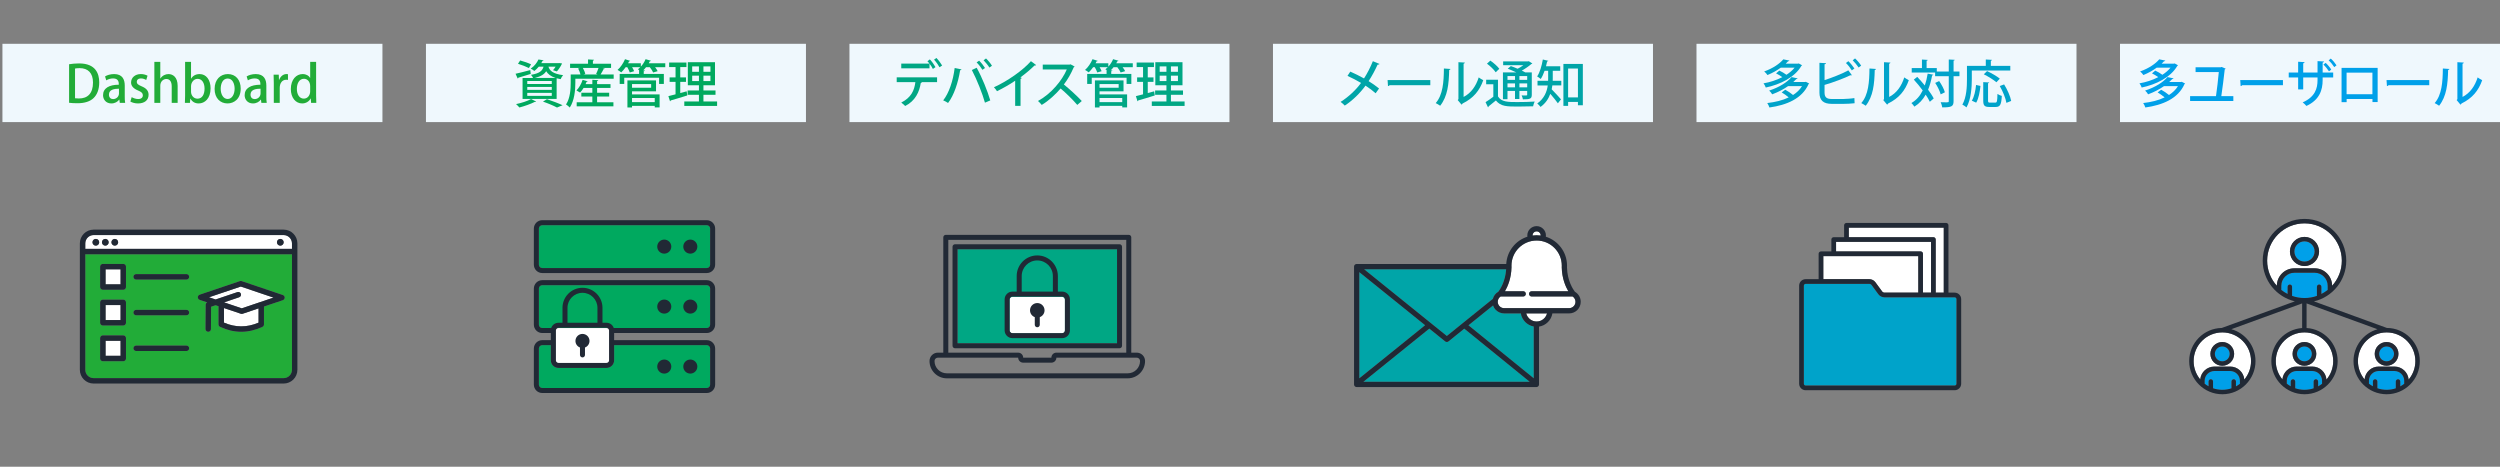
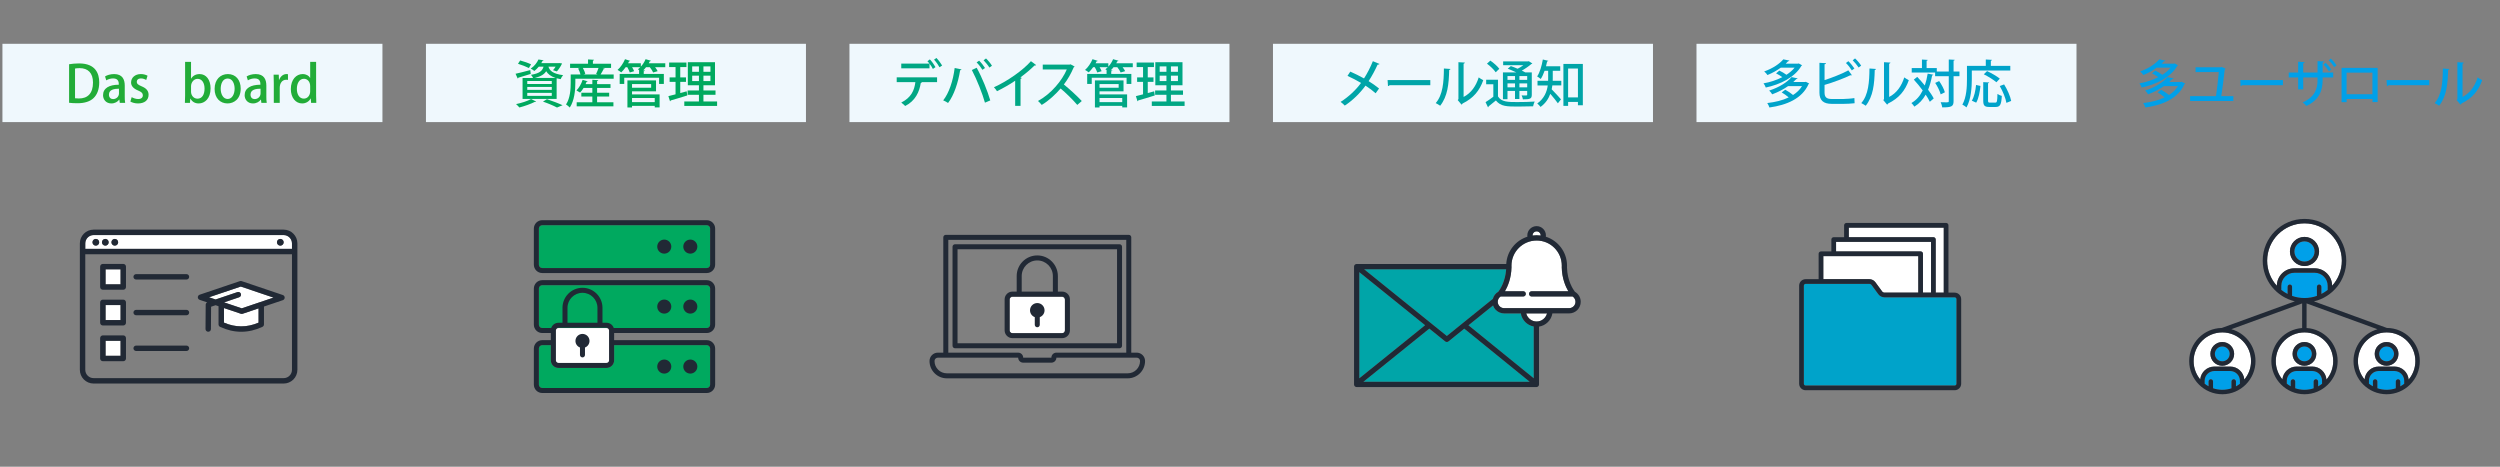
<svg xmlns="http://www.w3.org/2000/svg" id="_レイヤー_1" data-name="レイヤー 1" width="152.805mm" height="28.527mm" viewBox="0 0 433.148 80.863">
  <rect x="0" y="0" width="433.148" height="80.863" fill="#808080" stroke="none" />
  <defs>
    <style>
      .cls-1 {
        fill: #22ac38;
      }

      .cls-2 {
        fill: #00a784;
      }

      .cls-3 {
        fill: #00a95f;
      }

      .cls-4 {
        fill: #212935;
      }

      .cls-5 {
        fill: #00a5a8;
      }

      .cls-6 {
        fill: #fff;
      }

      .cls-7 {
        fill: #00a0e9;
      }

      .cls-8 {
        fill: #eff8fd;
      }

      .cls-9 {
        fill: #00a3ca;
      }
    </style>
  </defs>
  <rect class="cls-8" x=".422" y="7.589" width="65.839" height="13.565" />
  <g>
    <path class="cls-1" d="M11.97,11.13c.487-.08,1.09-.142,1.729-.142,2.89,0,3.493,1.782,3.493,3.289v.009c0,1.232-.381,2.127-.976,2.704-.611.594-1.578.896-2.775.896-.603,0-1.09-.026-1.471-.08v-6.676ZM12.999,17.026c.177.026.425.036.665.036,1.525.009,2.447-.887,2.447-2.757,0-1.649-.851-2.5-2.313-2.5-.355,0-.621.036-.798.071v5.151Z" />
    <path class="cls-1" d="M21.613,16.663c0,.416.009.842.071,1.161h-.931l-.071-.567h-.026c-.275.381-.753.665-1.365.665-.913,0-1.436-.674-1.436-1.427,0-1.215,1.055-1.817,2.73-1.817,0-.364,0-1.091-.984-1.091-.434,0-.877.133-1.188.337l-.212-.683c.346-.222.922-.408,1.578-.408,1.436,0,1.835.949,1.835,1.986v1.844ZM20.612,15.368c-.807,0-1.737.15-1.737,1.02,0,.541.337.78.718.78.559,0,1.02-.425,1.02-.993v-.807Z" />
    <path class="cls-1" d="M25.336,13.861c-.195-.124-.532-.275-.931-.275-.461,0-.709.266-.709.594,0,.337.222.505.816.762.807.328,1.232.771,1.232,1.48,0,.94-.718,1.499-1.827,1.499-.514,0-1.001-.133-1.33-.328l.23-.763c.248.151.7.328,1.117.328.549,0,.815-.266.815-.638s-.204-.576-.789-.825c-.869-.346-1.25-.833-1.25-1.4,0-.816.665-1.463,1.693-1.463.479,0,.896.133,1.161.284l-.23.745Z" />
-     <path class="cls-1" d="M30.778,17.824h-1.028v-2.854c0-.701-.24-1.286-.931-1.286-.505,0-1.046.416-1.046,1.152v2.988h-1.028v-7.11h1.028v2.89h.018c.319-.505.869-.771,1.401-.771.736,0,1.587.497,1.587,2.039v2.952Z" />
    <path class="cls-1" d="M33.116,13.622c.292-.497.798-.789,1.48-.789,1.117,0,1.888.984,1.888,2.474,0,1.782-1.037,2.615-2.048,2.615-.629,0-1.117-.257-1.445-.834h-.027l-.053.736h-.877c.018-.328.036-.86.036-1.303v-5.807h1.028v2.908h.018ZM33.099,15.891c0,.621.443,1.206,1.117,1.206.789,0,1.224-.7,1.224-1.747,0-.922-.399-1.693-1.214-1.693-.647,0-1.126.629-1.126,1.276v.958Z" />
    <path class="cls-1" d="M41.705,15.341c0,1.826-1.188,2.58-2.288,2.58-1.268,0-2.234-.931-2.234-2.509,0-1.649,1.011-2.58,2.305-2.58,1.338,0,2.216,1.011,2.216,2.509ZM39.453,13.604c-.877,0-1.214.939-1.214,1.782,0,.958.452,1.764,1.206,1.764.745,0,1.206-.807,1.206-1.782,0-.807-.337-1.764-1.197-1.764Z" />
    <path class="cls-1" d="M46.145,16.663c0,.416.009.842.071,1.161h-.931l-.071-.567h-.026c-.275.381-.753.665-1.365.665-.913,0-1.436-.674-1.436-1.427,0-1.215,1.055-1.817,2.73-1.817,0-.364,0-1.091-.984-1.091-.434,0-.877.133-1.188.337l-.212-.683c.346-.222.922-.408,1.578-.408,1.436,0,1.835.949,1.835,1.986v1.844ZM45.143,15.368c-.807,0-1.737.15-1.737,1.02,0,.541.337.78.718.78.559,0,1.02-.425,1.02-.993v-.807Z" />
    <path class="cls-1" d="M49.894,13.843c-.089-.018-.186-.027-.301-.027-.692,0-1.126.567-1.126,1.418v2.589h-1.028v-3.396c0-.567-.009-1.037-.036-1.489h.896l.035.896h.036c.222-.621.736-1.002,1.268-1.002.098,0,.168.009.257.026v.984Z" />
    <path class="cls-1" d="M54.768,16.521c0,.443.018.966.036,1.303h-.904l-.053-.762h-.026c-.257.496-.789.86-1.48.86-1.108,0-1.951-.984-1.951-2.491,0-1.658.949-2.598,2.039-2.598.629,0,1.082.284,1.294.656h.018v-2.775h1.028v5.807ZM53.74,14.916c0-.798-.505-1.268-1.082-1.268-.789,0-1.223.78-1.223,1.747,0,.958.425,1.693,1.206,1.693.665,0,1.099-.585,1.099-1.268v-.904Z" />
  </g>
  <rect class="cls-8" x="73.8" y="7.589" width="65.839" height="13.565" />
  <g>
    <path class="cls-3" d="M89.323,12.779c.656-.142,1.613-.39,2.553-.638l.08.665c-.789.248-1.604.496-2.146.656,0,.071-.053.115-.115.142l-.372-.825ZM92.896,17.593c-.036.036-.08.062-.151.062-.026,0-.053,0-.08-.009-.701.363-1.782.745-2.677.975-.133-.16-.408-.443-.577-.585.904-.187,1.977-.523,2.606-.878l.878.435ZM90.121,10.474c.612.16,1.454.452,1.888.674l-.372.639c-.426-.222-1.259-.55-1.889-.736l.373-.577ZM92.355,13.506c-.08-.186-.239-.426-.363-.541,1.463-.248,1.977-.674,2.181-1.418h-.824c-.213.257-.47.514-.771.754-.151-.151-.435-.328-.629-.408.665-.452,1.108-1.063,1.339-1.586l.886.133c-.018.062-.071.106-.177.106-.062.124-.133.257-.213.39h2.961l.15-.009.47.053c-.009.027-.018.089-.036.125-.204.425-.532.931-.851,1.268l-.665-.213c.151-.16.311-.381.452-.612h-1.241c.195.656.701,1.232,2.536,1.472-.151.168-.346.479-.426.692-.257-.044-.479-.098-.691-.151v3.582h-5.904v-3.635h1.817ZM95.599,14.552v-.514h-4.246v.514h4.246ZM95.599,15.572v-.514h-4.246v.514h4.246ZM95.599,16.609v-.523h-4.246v.523h4.246ZM96.273,13.506c-.886-.284-1.356-.7-1.64-1.17-.319.514-.886.904-1.977,1.17h3.617ZM96.504,18.63c-.532-.292-1.48-.7-2.429-1.028l.691-.416c.966.319,2.057.736,2.704,1.046l-.966.399Z" />
    <path class="cls-3" d="M104.781,11.893c-.026.062-.098.089-.213.089-.133.275-.328.638-.514.922h2.27v.736h-6.64v.701c0,1.223-.15,3.067-.966,4.291-.133-.15-.479-.443-.647-.532.727-1.117.807-2.677.807-3.759v-1.437h1.693c-.071-.31-.23-.727-.408-1.046l.346-.089h-1.738v-.727h3.112v-.745l1.046.062c-.009.08-.071.125-.204.151v.532h3.147v.727h-1.498l.408.124ZM103.452,16.725v.993h2.828v.709h-6.365v-.709h2.713v-.993h-1.906v-.656h1.906v-.834h-1.516c-.186.311-.399.585-.611.807-.16-.115-.435-.284-.621-.381.434-.416.842-1.135,1.063-1.826l.878.248c-.018.062-.089.089-.195.089-.044.133-.106.266-.168.399h1.17v-.745l1.037.062c-.009.08-.071.124-.212.15v.532h2.323v.665h-2.323v.834h2.092v.656h-2.092ZM103.54,12.903c-.088-.035-.177-.071-.257-.097.142-.284.31-.701.416-1.038h-2.713c.186.337.364.754.417,1.046l-.319.088h2.456Z" />
    <path class="cls-3" d="M115.266,10.962v.683h-1.764c.186.239.354.488.443.683l-.78.23c-.098-.239-.337-.612-.577-.913h-.656c-.151.195-.319.381-.488.541l.292.018c-.009.071-.062.124-.204.142v.461h3.484v1.729h-.824v-1.073h-6.038v1.073h-.789v-1.729h3.36v-.665h.035l-.248-.124c.142-.106.284-.23.425-.373h-1.418c.151.248.284.505.346.691l-.753.222c-.08-.239-.248-.603-.425-.913h-.292c-.24.337-.505.656-.763.896-.16-.133-.452-.328-.638-.426.505-.434,1.002-1.161,1.294-1.861l.904.292c-.027.053-.098.088-.204.08-.053.115-.106.222-.168.337h2.208v.585c.346-.372.638-.833.824-1.294l.931.266c-.027.071-.098.098-.204.098-.053.115-.115.23-.177.346h2.864ZM109.504,15.82v.532h4.778v2.252h-.842v-.266h-3.936v.284h-.798v-4.69h4.956v1.889h-4.158ZM112.819,14.561h-3.315v.639h3.315v-.639ZM113.44,16.982h-3.936v.718h3.936v-.718Z" />
    <path class="cls-3" d="M117.861,16.122l1.108-.301c.009.035.018.071.106.718-1.046.328-2.154.665-2.864.86-.009.08-.071.133-.124.151l-.284-.896c.346-.08.771-.186,1.241-.31v-2.163h-1.028v-.771h1.028v-1.791h-1.108v-.78h2.997v.78h-1.073v1.791h.993v.771h-.993v1.941ZM121.877,17.585h2.367v.771h-5.683v-.771h2.536v-1.162h-1.959v-.753h1.959v-.896h-1.924v-3.998h4.708v3.998h-2.003v.896h2.092v.753h-2.092v1.162ZM119.927,11.503v.931h1.17v-.931h-1.17ZM119.927,14.047h1.17v-.939h-1.17v.939ZM123.091,12.434v-.931h-1.214v.931h1.214ZM123.091,14.047v-.939h-1.214v.939h1.214Z" />
  </g>
  <rect class="cls-8" x="147.177" y="7.589" width="65.839" height="13.565" />
  <g>
    <path class="cls-2" d="M155.362,14.225v-.825h6.995v.834h-2.801l.168.044c-.018.062-.08.106-.195.115-.23,1.498-.922,3.076-2.695,3.972-.133-.151-.479-.443-.683-.594,1.72-.869,2.27-2.101,2.447-3.546h-3.236ZM161.63,11.946c-.125-.266-.346-.621-.585-.922v.816h-4.894v-.825h4.885c-.115-.16-.239-.301-.354-.408l.425-.319c.355.364.763.949.975,1.339l-.452.319ZM162.782,11.653c-.186-.354-.612-.966-.949-1.312l.408-.301c.355.363.78.931.993,1.312l-.452.301Z" />
    <path class="cls-2" d="M166.591,12.026c-.018.08-.106.133-.239.15-.337,2.11-1.064,4.335-2.092,5.665-.23-.168-.567-.337-.842-.452.984-1.232,1.72-3.386,1.986-5.603l1.188.239ZM170.652,17.788c-.416-1.489-1.374-3.962-2.27-5.656l.834-.399c.904,1.613,1.897,4.069,2.358,5.665l-.922.39ZM169.641,10.51c.372.346.789.896,1.02,1.268l-.443.319c-.222-.373-.674-.966-1.011-1.286l.435-.301ZM170.838,10.129c.381.355.798.878,1.028,1.259l-.443.319c-.222-.372-.683-.939-1.011-1.268l.426-.311Z" />
    <path class="cls-2" d="M179.523,11.273c-.044.044-.106.08-.195.08-.026,0-.053,0-.088-.009-.683.683-1.596,1.445-2.447,2.065.08.036.186.08.239.098-.018.071-.098.133-.213.151v4.681h-.931v-4.353c-.869.603-2.066,1.286-3.147,1.817-.124-.204-.354-.514-.532-.683,2.367-1.073,5.018-2.934,6.41-4.521l.904.674Z" />
    <path class="cls-2" d="M186.188,11.529c-.036.062-.08.098-.151.124-.487,1.135-.993,2.03-1.711,2.988.913.736,2.296,1.986,3.103,2.863l-.78.674c-.727-.86-2.065-2.172-2.89-2.846-.807.949-2.057,2.137-3.271,2.846-.142-.195-.443-.505-.647-.683,2.314-1.259,4.185-3.573,4.991-5.461h-4.167v-.842h4.654l.159-.053.709.39Z" />
    <path class="cls-2" d="M196.265,10.962v.683h-1.764c.186.239.354.488.443.683l-.78.23c-.098-.239-.337-.612-.577-.913h-.656c-.151.195-.319.381-.488.541l.292.018c-.009.071-.062.124-.204.142v.461h3.484v1.729h-.824v-1.073h-6.038v1.073h-.789v-1.729h3.36v-.665h.035l-.248-.124c.142-.106.284-.23.425-.373h-1.418c.151.248.284.505.346.691l-.753.222c-.08-.239-.248-.603-.425-.913h-.292c-.24.337-.505.656-.763.896-.16-.133-.452-.328-.638-.426.505-.434,1.002-1.161,1.294-1.861l.904.292c-.027.053-.098.088-.204.08-.053.115-.106.222-.168.337h2.208v.585c.346-.372.638-.833.824-1.294l.931.266c-.027.071-.098.098-.204.098-.053.115-.115.23-.177.346h2.864ZM190.503,15.82v.532h4.778v2.252h-.842v-.266h-3.936v.284h-.798v-4.69h4.956v1.889h-4.158ZM193.818,14.561h-3.315v.639h3.315v-.639ZM194.439,16.982h-3.936v.718h3.936v-.718Z" />
    <path class="cls-2" d="M198.86,16.122l1.108-.301c.009.035.018.071.106.718-1.046.328-2.154.665-2.864.86-.009.08-.071.133-.124.151l-.284-.896c.346-.08.771-.186,1.241-.31v-2.163h-1.028v-.771h1.028v-1.791h-1.108v-.78h2.997v.78h-1.073v1.791h.993v.771h-.993v1.941ZM202.876,17.585h2.367v.771h-5.683v-.771h2.535v-1.162h-1.959v-.753h1.959v-.896h-1.924v-3.998h4.708v3.998h-2.003v.896h2.092v.753h-2.092v1.162ZM200.925,11.503v.931h1.17v-.931h-1.17ZM200.925,14.047h1.17v-.939h-1.17v.939ZM204.09,12.434v-.931h-1.214v.931h1.214ZM204.09,14.047v-.939h-1.214v.939h1.214Z" />
  </g>
  <rect class="cls-8" x="220.554" y="7.589" width="65.839" height="13.565" />
  <g>
    <path class="cls-5" d="M233.951,12.407c.771.336,1.596.745,2.376,1.179.514-.78,1.1-1.897,1.534-2.987l1.152.479c-.035.08-.168.133-.336.124-.399.896-.984,1.995-1.552,2.855.594.363,1.277.833,1.809,1.276l-.594.825c-.452-.408-1.073-.878-1.755-1.321-.904,1.259-2.172,2.527-3.591,3.458-.15-.177-.514-.496-.727-.638,1.383-.869,2.677-2.092,3.546-3.289-.762-.443-1.569-.869-2.349-1.223l.487-.736Z" />
    <path class="cls-5" d="M240.412,13.87h7.402v.887h-7.048c-.053.089-.168.151-.284.16l-.071-1.046Z" />
    <path class="cls-5" d="M251.296,11.946c-.009.098-.089.16-.213.178-.053,2.464-.275,4.574-1.561,6.197-.195-.142-.523-.337-.771-.461,1.241-1.41,1.4-3.67,1.418-5.993l1.126.08ZM253.583,16.796c1.321-.683,2.164-1.924,2.616-3.387.186.151.576.373.788.488-.638,1.809-1.702,3.112-3.581,4.034-.035.08-.115.151-.178.204l-.665-.798.124-.159v-6.401l1.117.062c-.018.088-.079.168-.222.195v5.763Z" />
    <path class="cls-5" d="M259.539,13.817v2.89c.594.976,1.772.976,3.333.976,1.02,0,2.234-.027,3.023-.089-.098.195-.23.585-.275.824-.656.027-1.657.044-2.58.044-1.933,0-3.022,0-3.865-1.055-.434.372-.886.736-1.259,1.02,0,.088-.026.133-.106.168l-.425-.896c.407-.249.913-.603,1.348-.94v-2.163h-1.241v-.78h2.048ZM258.217,10.501c.567.39,1.241.984,1.552,1.418l-.63.603c-.283-.443-.939-1.073-1.507-1.49l.585-.532ZM261.187,15.758v1.427h-.789v-4.637h2.323c-.479-.23-1.028-.47-1.489-.647l.54-.452c.354.124.771.284,1.171.461.346-.177.7-.39.992-.612h-3.501v-.656h4.317l.124-.044.62.399c-.035.053-.098.08-.168.088-.426.373-1.037.807-1.658,1.144.23.115.443.222.611.319h1.117v3.856c0,.727-.301.807-1.542.807-.027-.213-.124-.487-.222-.683.222.009.425.018.585.018.346,0,.381,0,.381-.151v-.638h-1.348v1.392h-.762v-1.392h-1.304ZM262.491,13.178h-1.304v.656h1.304v-.656ZM261.187,15.129h1.304v-.683h-1.304v.683ZM264.6,13.835v-.656h-1.348v.656h1.348ZM263.253,15.129h1.348v-.683h-1.348v.683Z" />
    <path class="cls-5" d="M269.03,12.265v1.348c0,.124,0,.257-.009.39h1.489v.798h-1.551c-.027.222-.071.443-.115.674.434.416,1.374,1.462,1.613,1.737l-.541.683c-.274-.399-.86-1.117-1.312-1.64-.301.842-.824,1.649-1.692,2.27-.116-.168-.408-.479-.568-.594,1.224-.887,1.667-2.039,1.818-3.129h-1.773v-.798h1.835c.009-.142.009-.275.009-.408v-1.33h-.62c-.187.541-.408,1.037-.665,1.418-.142-.124-.435-.337-.621-.443.452-.665.798-1.817.984-2.934l.948.23c-.026.062-.088.106-.203.106-.054.275-.125.559-.195.834h2.465v.789h-1.295ZM270.874,11.077h3.369v7.163h-.851v-.576h-1.702v.683h-.816v-7.27ZM271.69,16.875h1.702v-5h-1.702v5Z" />
  </g>
  <rect class="cls-8" x="293.932" y="7.589" width="65.839" height="13.565" />
  <g>
    <path class="cls-9" d="M311.647,10.989l.585.319c-.026.044-.07.08-.124.098-1.144,2.012-3.715,3.245-6.17,3.759-.071-.213-.248-.55-.391-.727,1.1-.186,2.252-.549,3.254-1.073-.311-.23-.727-.479-1.081-.656l.567-.479c.398.187.895.47,1.231.727.559-.363,1.038-.771,1.41-1.232h-2.394c-.63.461-1.401.904-2.306,1.277-.115-.195-.381-.488-.567-.621,1.561-.559,2.687-1.356,3.316-2.101l1.055.213c-.026.08-.106.124-.23.124-.124.133-.266.275-.408.408h2.11l.142-.035ZM312.729,14.207l.15-.035c.532.257.559.284.585.301-.018.044-.07.071-.115.098-1.117,2.526-3.794,3.635-6.782,4.051-.07-.23-.23-.576-.372-.771,1.339-.15,2.633-.452,3.715-.975-.337-.292-.807-.629-1.215-.869l.621-.461c.452.248.983.603,1.347.913.639-.408,1.171-.913,1.552-1.534h-2.42c-.745.523-1.658,1.011-2.748,1.418-.106-.204-.346-.505-.523-.647,1.844-.603,3.165-1.498,3.883-2.34l1.046.222c-.026.08-.106.124-.239.133-.159.168-.328.328-.514.496h2.03Z" />
    <path class="cls-9" d="M319.375,17.15c.408-.009,1.384-.062,1.915-.16.009.292.027.612.036.896-.532.071-1.463.106-1.871.106h-2.101c-1.445,0-2.119-.612-2.119-1.95v-5.16l1.144.062c-.009.088-.08.16-.257.186v2.748c1.25-.399,3.022-1.09,4.122-1.693l.612.842c-.036.027-.08.036-.134.036-.044,0-.088-.009-.133-.026-.957.479-2.952,1.241-4.468,1.675v1.339c0,.815.39,1.099,1.25,1.099h2.003ZM320.244,10.599c.372.346.807.895,1.046,1.268l-.443.328c-.222-.373-.683-.966-1.02-1.277l.417-.319ZM321.405,10.12c.382.346.825.878,1.056,1.25l-.435.328c-.23-.363-.7-.931-1.028-1.25l.407-.328Z" />
    <path class="cls-9" d="M325.028,11.946c-.009.098-.088.16-.213.178-.053,2.464-.274,4.574-1.56,6.197-.195-.142-.523-.337-.771-.461,1.241-1.41,1.4-3.67,1.418-5.993l1.126.08ZM327.315,16.796c1.321-.683,2.164-1.924,2.616-3.387.186.151.576.373.788.488-.638,1.809-1.702,3.112-3.581,4.034-.035.08-.115.151-.178.204l-.665-.798.125-.159v-6.401l1.116.062c-.018.088-.079.168-.222.195v5.763Z" />
    <path class="cls-9" d="M332.18,13.32c.426.452.887.966,1.312,1.489.212-.621.381-1.312.496-2.057l.984.195c-.019.071-.089.115-.213.115-.169.913-.391,1.738-.7,2.482.407.55.762,1.073.975,1.516l-.674.576c-.168-.364-.416-.789-.718-1.241-.487.869-1.126,1.569-1.959,2.083-.106-.178-.354-.479-.515-.63.86-.496,1.498-1.232,1.959-2.181-.479-.656-1.028-1.312-1.542-1.871l.594-.479ZM339.494,12.389v.816h-1.02v4.309c0,.939-.363,1.09-1.959,1.09-.035-.249-.159-.647-.274-.896.319.009.611.018.842.018.523,0,.559,0,.559-.212v-4.309h-2.367v-.639h-4.051v-.78h1.772v-1.472l1.011.062c-.009.071-.062.115-.204.142v1.268h1.765v.603h2.074v-2.083l1.037.053c-.009.08-.062.125-.204.151v1.879h1.02ZM335.974,14.038c.426.603.852,1.41.993,1.951l-.727.363c-.133-.532-.532-1.365-.949-1.986l.683-.328Z" />
    <path class="cls-9" d="M341.636,12.221v1.49c0,1.409-.133,3.51-.922,4.894-.15-.142-.522-.39-.718-.479.735-1.285.798-3.121.798-4.415v-2.296h3.263v-1.108l1.081.062c-.009.08-.062.124-.204.15v.896h3.369v.807h-6.667ZM343.134,14.889c-.105.993-.31,2.181-.744,2.899l-.754-.346c.426-.683.639-1.755.736-2.722l.762.168ZM344.447,17.416c0,.31.053.363.337.363h.922c.293,0,.346-.222.372-1.507.187.142.532.284.754.346-.08,1.498-.283,1.915-1.063,1.915h-1.108c-.833,0-1.046-.257-1.046-1.108v-3.2l1.037.062c-.009.071-.062.124-.204.142v2.988ZM344.279,12.318c.735.337,1.72.896,2.207,1.312l-.594.621c-.461-.408-1.419-1.002-2.181-1.383l.567-.55ZM347.63,17.824c-.124-.78-.611-1.986-1.152-2.917l.754-.284c.558.895,1.081,2.074,1.223,2.863l-.824.337Z" />
  </g>
-   <rect class="cls-8" x="367.309" y="7.589" width="65.839" height="13.565" />
  <g>
    <path class="cls-7" d="M376.78,10.989l.585.319c-.026.044-.07.08-.124.098-1.144,2.012-3.715,3.245-6.17,3.759-.071-.213-.248-.55-.391-.727,1.1-.186,2.252-.549,3.254-1.073-.311-.23-.727-.479-1.081-.656l.567-.479c.398.187.895.47,1.231.727.559-.363,1.038-.771,1.41-1.232h-2.394c-.63.461-1.401.904-2.306,1.277-.115-.195-.381-.488-.567-.621,1.561-.559,2.687-1.356,3.316-2.101l1.055.213c-.026.08-.106.124-.23.124-.124.133-.266.275-.408.408h2.11l.142-.035ZM377.862,14.207l.15-.035c.532.257.559.284.585.301-.018.044-.07.071-.115.098-1.117,2.526-3.794,3.635-6.782,4.051-.07-.23-.23-.576-.372-.771,1.339-.15,2.633-.452,3.715-.975-.337-.292-.807-.629-1.215-.869l.621-.461c.452.248.983.603,1.347.913.639-.408,1.171-.913,1.552-1.534h-2.42c-.745.523-1.658,1.011-2.748,1.418-.106-.204-.346-.505-.523-.647,1.844-.603,3.165-1.498,3.883-2.34l1.046.222c-.026.08-.106.124-.239.133-.159.168-.328.328-.514.496h2.03Z" />
    <path class="cls-7" d="M386.946,16.653v.842h-7.491v-.842h4.485c.16-1.063.391-3.032.488-4.167h-4.025v-.834h4.362l.159-.053.691.292c-.026.062-.089.116-.159.133-.115,1.17-.426,3.484-.594,4.627h2.083Z" />
    <path class="cls-7" d="M388.14,13.87h7.402v.887h-7.048c-.053.089-.168.151-.283.16l-.071-1.046Z" />
    <path class="cls-7" d="M404.246,13.418h-1.826v.452c0,1.782-.576,3.449-2.811,4.486-.159-.186-.426-.452-.647-.621,2.137-.939,2.571-2.402,2.571-3.847v-.47h-2.482v2.066h-.878v-2.066h-1.631v-.851h1.631v-1.871l1.117.071c-.009.088-.089.177-.239.204v1.596h2.482v-1.977l1.126.062c-.009.088-.08.159-.239.186v1.729h1.826v.851ZM402.942,10.891c.355.319.745.789.967,1.161l-.391.311c-.239-.364-.629-.869-.966-1.17l.39-.301ZM403.829,10.147c.382.346.754.789.993,1.17l-.39.311c-.231-.373-.621-.86-.976-1.17l.372-.31Z" />
    <path class="cls-7" d="M411.948,11.76v5.922h-.896v-.532h-4.478v.55h-.878v-5.94h6.251ZM411.044,16.326v-3.741h-4.478v3.741h4.478Z" />
    <path class="cls-7" d="M413.488,13.87h7.402v.887h-7.048c-.053.089-.168.151-.283.16l-.071-1.046Z" />
    <path class="cls-7" d="M424.372,11.946c-.009.098-.088.16-.213.178-.053,2.464-.274,4.574-1.56,6.197-.195-.142-.523-.337-.771-.461,1.241-1.41,1.4-3.67,1.418-5.993l1.126.08ZM426.659,16.796c1.321-.683,2.164-1.924,2.616-3.387.186.151.576.373.788.488-.638,1.809-1.702,3.112-3.581,4.034-.035.08-.115.151-.178.204l-.665-.798.125-.159v-6.401l1.116.062c-.018.088-.079.168-.222.195v5.763Z" />
  </g>
  <g>
    <rect class="cls-3" x="93.363" y="39.016" width="29.675" height="7.423" rx=".588" ry=".588" />
    <rect class="cls-3" x="93.363" y="49.408" width="29.675" height="7.423" rx=".588" ry=".588" />
    <path class="cls-3" d="M122.45,59.799c.324,0,.588.264.588.588v6.247c0,.324-.264.588-.588.588h-28.499c-.324,0-.588-.264-.588-.588v-6.247c0-.324.264-.588.588-.588h1.486v2.629c0,.726.591,1.317,1.317,1.317h8.332c.726,0,1.317-.591,1.317-1.317v-2.629h16.047Z" />
    <rect class="cls-6" x="96.305" y="56.845" width="9.23" height="6.088" rx=".449" ry=".449" />
    <g>
      <path class="cls-4" d="M119.603,41.51c-.673,0-1.218.545-1.218,1.218,0,.673.545,1.218,1.218,1.218.673,0,1.218-.545,1.218-1.218,0-.673-.545-1.218-1.218-1.218Z" />
      <path class="cls-4" d="M115.09,41.51c-.673,0-1.218.545-1.218,1.218,0,.673.545,1.218,1.218,1.218s1.218-.545,1.218-1.218c0-.673-.545-1.218-1.218-1.218Z" />
      <path class="cls-4" d="M100.486,60.208v1.284c0,.24.194.434.434.434s.434-.194.434-.434v-1.284c.458-.175.784-.617.784-1.137,0-.673-.545-1.218-1.218-1.218-.673,0-1.218.545-1.218,1.218,0,.52.326.962.784,1.137Z" />
      <path class="cls-4" d="M122.45,38.148h-28.499c-.803,0-1.457.653-1.457,1.457v6.247c0,.803.653,1.457,1.457,1.457h28.499c.803,0,1.457-.653,1.457-1.457v-6.247c0-.803-.653-1.457-1.457-1.457ZM123.038,45.851c0,.324-.264.588-.588.588h-28.499c-.324,0-.588-.264-.588-.588v-6.247c0-.324.264-.588.588-.588h28.499c.324,0,.588.264.588.588v6.247Z" />
      <path class="cls-4" d="M119.603,51.901c-.673,0-1.218.545-1.218,1.218s.545,1.218,1.218,1.218c.673,0,1.218-.545,1.218-1.218s-.545-1.218-1.218-1.218Z" />
      <path class="cls-4" d="M115.09,51.901c-.673,0-1.218.545-1.218,1.218s.545,1.218,1.218,1.218,1.218-.545,1.218-1.218-.545-1.218-1.218-1.218Z" />
      <path class="cls-4" d="M122.45,48.539h-28.499c-.803,0-1.457.653-1.457,1.457v6.247c0,.803.653,1.457,1.457,1.457h1.486v1.231h-1.486c-.803,0-1.457.653-1.457,1.457v6.247c0,.803.653,1.457,1.457,1.457h28.499c.803,0,1.457-.653,1.457-1.457v-6.247c0-.803-.653-1.457-1.457-1.457h-16.047v-1.231h16.047c.803,0,1.457-.653,1.457-1.457v-6.247c0-.803-.653-1.457-1.457-1.457ZM122.45,59.799c.324,0,.588.264.588.588v6.247c0,.324-.264.588-.588.588h-28.499c-.324,0-.588-.264-.588-.588v-6.247c0-.324.264-.588.588-.588h1.486v2.629c0,.726.591,1.317,1.317,1.317h8.332c.726,0,1.317-.591,1.317-1.317v-2.629h16.047ZM103.515,55.92h-5.19v-2.595c0-1.431,1.164-2.595,2.595-2.595s2.595,1.164,2.595,2.595v2.595ZM105.086,56.788c.248,0,.449.201.449.449v5.19c0,.248-.201.449-.449.449h-8.332c-.247,0-.449-.201-.449-.449v-5.19c0-.248.201-.449.449-.449h8.332ZM123.038,56.243c0,.324-.264.588-.588.588h-16.111c-.172-.528-.668-.911-1.253-.911h-.702v-2.595c0-1.91-1.554-3.464-3.464-3.464s-3.464,1.554-3.464,3.464v2.595h-.702c-.584,0-1.081.383-1.252.911h-1.55c-.324,0-.588-.264-.588-.588v-6.247c0-.324.264-.588.588-.588h28.499c.324,0,.588.264.588.588v6.247Z" />
      <path class="cls-4" d="M119.603,64.729c.673,0,1.218-.545,1.218-1.218,0-.673-.545-1.218-1.218-1.218-.673,0-1.218.545-1.218,1.218,0,.673.545,1.218,1.218,1.218Z" />
      <path class="cls-4" d="M115.09,64.729c.673,0,1.218-.545,1.218-1.218,0-.673-.545-1.218-1.218-1.218s-1.218.545-1.218,1.218c0,.673.545,1.218,1.218,1.218Z" />
    </g>
  </g>
  <g>
-     <rect class="cls-2" x="165.901" y="43.186" width="27.636" height="16.285" />
    <rect class="cls-6" x="174.931" y="51.441" width="9.576" height="6.327" rx=".479" ry=".479" />
    <g>
      <g>
        <path class="cls-4" d="M194.405,59.905v-17.153c0-.24-.194-.434-.434-.434h-28.504c-.24,0-.434.194-.434.434v17.153c0,.24.194.434.434.434h28.504c.24,0,.434-.194.434-.434ZM193.537,59.47h-27.636v-16.285h27.636v16.285Z" />
        <path class="cls-4" d="M197.967,61.523c-.274-.274-.638-.425-1.025-.425h-.939v-19.976c0-.24-.194-.434-.434-.434h-31.701c-.24,0-.434.194-.434.434v19.976h-.938c-.799,0-1.449.648-1.45,1.445-.001.803.311,1.558.88,2.127.567.567,1.321.88,2.122.88h31.344c1.655,0,3.001-1.347,3.001-3.002,0-.387-.151-.751-.425-1.025ZM164.303,41.557h30.832v19.542h-12.105c-.479,0-.868.39-.868.869h-4.885c0-.479-.39-.869-.868-.869h-12.105v-19.542ZM195.391,64.681h-31.344c-.569,0-1.105-.222-1.508-.625-.404-.404-.626-.941-.625-1.511 0-.318.262-.578.582-.578h13.911c0,.479.39.868.868.868h4.886c.479,0,.868-.39.868-.868h13.913c.155,0,.301.06.411.17.11.11.17.256.17.411,0,1.176-.957,2.133-2.132,2.133Z" />
      </g>
      <g>
        <path class="cls-4" d="M179.719,52.505c-.696,0-1.26.564-1.26,1.26,0,.543.344,1.004.826,1.181v1.322c0,.24.195.434.434.434.24,0,.434-.194.434-.434v-1.322c.482-.177.826-.639.826-1.181,0-.696-.564-1.26-1.26-1.26Z" />
        <path class="cls-4" d="M184.028,50.521h-.741v-2.699c0-1.967-1.6-3.568-3.568-3.568s-3.568,1.6-3.568,3.568v2.699h-.741c-.743,0-1.348.605-1.348,1.348v5.368c0,.743.605,1.348,1.348,1.348h8.618c.743,0,1.348-.605,1.348-1.348v-5.368c0-.743-.605-1.348-1.348-1.348ZM177.02,47.822c0-1.488,1.211-2.699,2.699-2.699s2.699,1.211,2.699,2.699v2.699h-5.398v-2.699ZM184.507,57.237c0,.264-.215.479-.479.479h-8.618c-.264,0-.479-.215-.479-.479v-5.368c0-.264.215-.479.479-.479h8.618c.264,0,.479.215.479.479v5.368Z" />
      </g>
    </g>
  </g>
  <g>
    <rect class="cls-6" x="18.291" y="52.855" width="2.597" height="2.596" />
    <rect class="cls-6" x="18.291" y="59.045" width="2.597" height="2.597" />
    <path class="cls-6" d="M41.886,54.386c-.051,0-.102-.008-.15-.025l-2.929-.989v2.528c2.013.861,3.978.861,5.991,0v-2.471l-2.761.932c-.049.016-.1.025-.15.025Z" />
-     <path class="cls-1" d="M14.776,64.072c0,.794.646,1.441,1.441,1.441h32.93c.794,0,1.441-.646,1.441-1.441v-20.016H14.776v20.016ZM34.596,51.059l6.971-2.354c.098-.033.203-.033.301,0l7.139,2.411c.191.065.32.244.32.446,0,.202-.129.381-.32.446l-3.27,1.104v3.094c0,.183-.106.349-.272.427-1.216.566-2.44.849-3.664.849s-2.449-.283-3.664-.849c-.166-.077-.272-.244-.272-.427v-3.151l-.514-.174-.775.262-.028,3.871c-.002.259-.212.467-.47.467h-.003c-.26-.002-.469-.214-.467-.474l.031-4.206c.001-.176.1-.334.252-.413l-1.294-.437c-.191-.065-.32-.244-.32-.446,0-.202.129-.381.32-.446ZM23.589,47.492h8.717c.26,0,.47.211.47.47,0,.26-.211.47-.47.47h-8.717c-.26,0-.47-.211-.47-.47,0-.26.211-.47.47-.47ZM23.589,53.682h8.717c.26,0,.47.211.47.47,0,.26-.211.47-.47.47h-8.717c-.26,0-.47-.211-.47-.47,0-.26.211-.47.47-.47ZM23.589,59.873h8.717c.26,0,.47.211.47.47,0,.26-.211.47-.47.47h-8.717c-.26,0-.47-.211-.47-.47,0-.26.211-.47.47-.47ZM17.35,46.194c0-.26.211-.47.47-.47h3.537c.26,0,.47.211.47.47v3.537c0,.26-.211.47-.47.47h-3.537c-.26,0-.47-.211-.47-.47v-3.537ZM17.35,52.384c0-.26.211-.47.47-.47h3.537c.26,0,.47.211.47.47v3.537c0,.26-.211.47-.47.47h-3.537c-.26,0-.47-.211-.47-.47v-3.537ZM17.35,58.575c0-.26.211-.47.47-.47h3.537c.26,0,.47.211.47.47v3.537c0,.26-.211.47-.47.47h-3.537c-.26,0-.47-.211-.47-.47v-3.537Z" />
    <rect class="cls-6" x="18.291" y="46.664" width="2.597" height="2.597" />
    <path class="cls-6" d="M41.138,50.609c.246-.083.513.049.596.295.083.246-.049.513-.295.596l-2.618.884,3.064,1.035,5.501-1.858-5.669-1.915-5.501,1.858,1.135.383,3.787-1.279Z" />
    <path class="cls-6" d="M49.147,40.726H16.216c-.794,0-1.441.646-1.441,1.441v.948h35.811v-.948c0-.794-.646-1.441-1.441-1.441ZM16.604,42.562c-.323,0-.584-.262-.584-.584s.262-.584.584-.584.584.262.584.584-.262.584-.584.584ZM18.247,42.562c-.323,0-.584-.262-.584-.584s.262-.584.584-.584.584.262.584.584-.262.584-.584.584ZM19.889,42.562c-.323,0-.584-.262-.584-.584s.262-.584.584-.584c.323,0,.584.262.584.584s-.262.584-.584.584ZM48.567,42.562c-.323,0-.584-.262-.584-.584s.262-.584.584-.584.584.262.584.584-.262.584-.584.584Z" />
    <path class="cls-4" d="M34.596,51.95l1.294.437c-.152.08-.251.238-.252.413l-.031,4.206c-.002.26.207.472.467.474h.003c.258,0,.469-.208.47-.467l.028-3.871.775-.262.514.174v3.151c0,.183.106.349.272.427,1.216.566,2.44.849,3.664.849s2.449-.283,3.664-.849c.166-.077.272-.244.272-.427v-3.094l3.27-1.104c.191-.065.32-.244.32-.446,0-.202-.129-.381-.32-.446l-7.139-2.411c-.098-.033-.203-.033-.301,0l-6.971,2.354c-.191.065-.32.244-.32.446,0,.202.129.381.32.446ZM44.797,55.9c-2.013.861-3.978.861-5.991,0v-2.528l2.929.989c.049.016.1.025.15.025s.102-.008.15-.025l2.761-.932v2.471ZM41.717,49.647l5.669,1.915-5.501,1.858-3.064-1.035,2.618-.884c.246-.083.378-.35.295-.596-.083-.246-.35-.378-.596-.295l-3.787,1.279-1.135-.383,5.501-1.858Z" />
    <path class="cls-4" d="M23.589,48.433h8.717c.26,0,.47-.211.47-.47,0-.26-.211-.47-.47-.47h-8.717c-.26,0-.47.211-.47.47,0,.26.211.47.47.47Z" />
    <path class="cls-4" d="M23.589,54.623h8.717c.26,0,.47-.211.47-.47,0-.26-.211-.47-.47-.47h-8.717c-.26,0-.47.211-.47.47,0,.26.211.47.47.47Z" />
    <path class="cls-4" d="M23.589,60.814h8.717c.26,0,.47-.211.47-.47,0-.26-.211-.47-.47-.47h-8.717c-.26,0-.47.211-.47.47,0,.26.211.47.47.47Z" />
    <path class="cls-4" d="M16.604,41.393c-.323,0-.584.262-.584.584s.262.584.584.584.584-.262.584-.584-.262-.584-.584-.584Z" />
    <path class="cls-4" d="M18.247,41.393c-.323,0-.584.262-.584.584s.262.584.584.584.584-.262.584-.584-.262-.584-.584-.584Z" />
    <path class="cls-4" d="M19.889,41.393c-.323,0-.584.262-.584.584s.262.584.584.584c.323,0,.584-.262.584-.584s-.262-.584-.584-.584Z" />
    <path class="cls-4" d="M48.567,41.393c-.323,0-.584.262-.584.584s.262.584.584.584.584-.262.584-.584-.262-.584-.584-.584Z" />
    <path class="cls-4" d="M49.147,39.785H16.216c-1.313,0-2.381,1.068-2.381,2.382v21.904c0,1.313,1.068,2.381,2.381,2.381h32.93c1.313,0,2.381-1.068,2.381-2.381v-21.904c0-1.313-1.068-2.382-2.381-2.382ZM50.587,64.072c0,.794-.646,1.441-1.441,1.441H16.216c-.794,0-1.441-.646-1.441-1.441v-20.016h35.811v20.016ZM50.587,43.115H14.776v-.948c0-.794.646-1.441,1.441-1.441h32.93c.794,0,1.441.646,1.441,1.441v.948Z" />
    <path class="cls-4" d="M17.82,50.202h3.537c.26,0,.47-.211.47-.47v-3.537c0-.26-.211-.47-.47-.47h-3.537c-.26,0-.47.211-.47.47v3.537c0,.26.211.47.47.47ZM18.291,46.664h2.597v2.597h-2.597v-2.597Z" />
    <path class="cls-4" d="M17.82,56.392h3.537c.26,0,.47-.211.47-.47v-3.537c0-.26-.211-.47-.47-.47h-3.537c-.26,0-.47.211-.47.47v3.537c0,.26.211.47.47.47ZM18.291,52.855h2.597v2.596h-2.597v-2.596Z" />
    <path class="cls-4" d="M17.82,62.583h3.537c.26,0,.47-.211.47-.47v-3.537c0-.26-.211-.47-.47-.47h-3.537c-.26,0-.47.211-.47.47v3.537c0,.26.211.47.47.47ZM18.291,59.045h2.597v2.597h-2.597v-2.597Z" />
  </g>
  <g>
    <path class="cls-5" d="M250.961,59.149c-.083.067-.184.101-.285.101-.101,0-.202-.034-.285-.101l-2.749-2.218-11.432,9.222h28.835l-11.345-9.213-2.738,2.209Z" />
    <path class="cls-6" d="M266.228,40.763c.241,0,.477.018.709.049 0-.007.001-.014.001-.022,0-.389-.316-.705-.705-.705-.389,0-.705.316-.705.705,0,.007.001.014.001.021.229-.03.461-.048.698-.048Z" />
    <path class="cls-5" d="M263.499,54.296h-2.901c-.537,0-1.041-.209-1.42-.588-.226-.226-.39-.498-.487-.793l-4.268,3.443,11.319,9.192v-8.98c-1.147-.206-2.052-1.12-2.243-2.273Z" />
    <path class="cls-5" d="M258.655,51.777c.135-.518.472-.964.95-1.236.262-.342,1.22-1.73,1.351-3.894h-24.617l14.337,11.565,7.978-6.436Z" />
    <polygon class="cls-5" points="235.507 47.142 235.507 65.554 246.919 56.348 235.507 47.142" />
    <path class="cls-6" d="M266.233,55.705c.871,0,1.602-.601,1.805-1.41h-3.611c.204.808.935,1.41,1.805,1.41Z" />
    <path class="cls-6" d="M272.471,51.368h-7.097c-.251,0-.454-.203-.454-.454,0-.251.203-.454.454-.454h6.349c-.471-.809-1.105-2.247-1.135-4.162-0-.011 0-.022.001-.033.004-.079.006-.159.006-.239,0-2.402-1.954-4.356-4.356-4.356-2.413,0-4.367,1.954-4.367,4.356,0,.08.002.16.006.239.001.008.001.017.001.025-.03,1.92-.665,3.36-1.136,4.169h3.167c.251,0,.454.203.454.454,0,.251-.203.454-.454.454h-3.916c-.309.202-.497.543-.497.919,0,.294.114.57.322.778s.484.322.778.322h11.27c.294,0,.57-.114.778-.322.208-.208.322-.484.322-.778,0-.376-.188-.717-.497-.919Z" />
    <path class="cls-4" d="M272.861,50.541c-.276-.36-1.325-1.879-1.365-4.241.005-.089.007-.181.007-.273,0-2.346-1.543-4.339-3.674-5.016.01-.073.017-.147.017-.221,0-.889-.724-1.613-1.613-1.613-.889,0-1.613.724-1.613,1.613,0,.074.006.147.016.219-2.04.648-3.544,2.508-3.665,4.73h-25.918c-.008,0-.015.002-.023.002-.016.001-.032.002-.047.005-.014.002-.028.005-.042.009-.014.004-.028.008-.042.013s-.027.01-.041.017c-.013.006-.026.013-.039.021-.013.008-.025.016-.037.025-.011.009-.022.018-.033.028-.012.011-.023.022-.033.034-.005.006-.011.01-.016.016-.004.005-.006.01-.01.015-.01.013-.018.027-.026.041-.007.012-.014.024-.02.037-.006.013-.012.027-.016.042-.005.014-.01.028-.013.043-.003.013-.005.027-.008.041-.002.016-.004.032-.005.049-0.0.006-.002.012-.002.018v20.415c0,.251.203.454.454.454h31.143c.251,0,.454-.203.454-.454v-10.025c1.183-.179,2.122-1.109,2.317-2.286h2.901c.537,0,1.041-.209,1.42-.588.379-.379.588-.884.588-1.42,0-.729-.387-1.389-1.016-1.746ZM266.233,40.085c.389,0,.705.316.705.705,0,.007-.001.014-.001.022-.232-.031-.468-.049-.709-.049-.237,0-.47.017-.698.048-0-.007-.001-.014-.001-.021,0-.389.316-.705.705-.705ZM260.956,46.647c-.131,2.164-1.088,3.552-1.351,3.894-.478.271-.815.717-.95,1.236l-7.978,6.436-14.337-11.565h24.617ZM235.507,47.142l11.412,9.206-11.412,9.206v-18.411ZM236.21,66.153l11.432-9.222,2.749,2.218c.083.067.184.101.285.101.101,0,.202-.034.285-.101l2.738-2.209,11.345,9.213h-28.835ZM265.742,65.55l-11.319-9.192,4.268-3.443c.097.295.261.567.487.793.379.379.884.588,1.42.588h2.901c.191,1.153,1.095,2.067,2.243,2.273v8.98ZM266.233,55.705c-.871,0-1.602-.601-1.805-1.41h3.611c-.204.808-.935,1.41-1.805,1.41ZM272.646,53.066c-.208.208-.484.322-.778.322h-11.27c-.294,0-.57-.114-.778-.322s-.322-.484-.322-.778c0-.376.188-.717.497-.919h3.916c.251,0,.454-.203.454-.454,0-.251-.203-.454-.454-.454h-3.167c.471-.809,1.105-2.249,1.136-4.169,0-.008-0-.017-.001-.025-.004-.079-.006-.159-.006-.239,0-2.402,1.954-4.356,4.367-4.356,2.402,0,4.356,1.954,4.356,4.356,0,.08-.002.16-.006.239-.001.011-.001.022-.001.033.03,1.915.664,3.353,1.135,4.162h-6.349c-.251,0-.454.203-.454.454,0,.251.203.454.454.454h7.097c.309.202.497.543.497.919,0,.294-.115.57-.322.778Z" />
  </g>
  <g>
    <path class="cls-6" d="M333.173,43.967v6.733h1.393v-8.793h-16.452v1.653h14.652c.225,0,.407.182.407.407Z" />
    <path class="cls-6" d="M335.38,41.501v9.2h1.393v-11.259h-16.452v1.653h14.652c.225,0,.407.182.407.407Z" />
    <path class="cls-6" d="M324.936,48.911l1.155,1.575v0c.099.134.257.215.424.215h5.845v-6.326h-16.452v3.99h7.948c.425,0,.829.205,1.08.547Z" />
    <path class="cls-9" d="M338.665,51.514h-12.15c-.425,0-.829-.205-1.08-.547l-1.155-1.575c-.099-.134-.257-.215-.424-.215h-11.008c-.174,0-.316.142-.316.316v16.989c0,.174.142.316.316.316h25.817c.174,0,.315-.142.315-.316v-14.652c0-.174-.142-.316-.315-.316Z" />
    <path class="cls-4" d="M338.665,50.7h-1.078v-11.666c0-.225-.182-.407-.407-.407h-17.266c-.225,0-.407.182-.407.407v2.06h-1.8c-.225,0-.407.182-.407.407v2.06h-1.8c-.225,0-.407.182-.407.407v4.396h-2.246c-.623,0-1.129.507-1.129,1.129v16.989c0,.623.507,1.129,1.129,1.129h25.817c.623,0,1.129-.507,1.129-1.129v-14.652c0-.623-.507-1.129-1.129-1.129ZM320.321,39.441h16.452v11.259h-1.393v-9.2c0-.225-.182-.407-.407-.407h-14.652v-1.653ZM318.115,41.908h16.452v8.793h-1.393v-6.733c0-.225-.182-.407-.407-.407h-14.652v-1.653ZM315.908,44.374h16.452v6.326h-5.845c-.167,0-.325-.08-.424-.215v-0l-1.155-1.575c-.251-.343-.655-.547-1.08-.547h-7.948v-3.99ZM338.98,66.482c0,.174-.142.316-.315.316h-25.817c-.174,0-.316-.142-.316-.316v-16.989c0-.174.142-.316.316-.316h11.008c.167,0,.325.08.424.215l1.155,1.575c.251.343.655.547,1.08.547h12.15c.174,0,.315.142.315.316v14.652Z" />
  </g>
  <g>
    <path class="cls-7" d="M397.974,61.314c0,.711.578,1.289,1.289,1.289.711,0,1.289-.578,1.289-1.289,0-.711-.578-1.289-1.289-1.289-.711,0-1.289.578-1.289,1.289Z" />
    <path class="cls-6" d="M380.065,62.565c0,1.205.431,2.311,1.146,3.173.115-1.247,1.167-2.226,2.443-2.226h2.749c1.284,0,2.341.992,2.445,2.25.728-.865,1.167-1.981,1.167-3.197,0-2.743-2.232-4.975-4.975-4.975s-4.975,2.232-4.975,4.975ZM387.088,61.314c0,1.135-.923,2.059-2.059,2.059s-2.059-.924-2.059-2.059.924-2.059,2.059-2.059,2.059.924,2.059,2.059Z" />
    <path class="cls-7" d="M401.428,49.683c0-.212.172-.385.385-.385.212,0,.385.172.385.385v1.252c.39-.198.756-.435,1.096-.704v-.715c0-1.247-1.014-2.261-2.261-2.261h-3.515c-1.247,0-2.261,1.014-2.261,2.261v.715c.339.27.706.506,1.096.704v-1.252c0-.212.172-.385.385-.385s.385.172.385.385v1.583c.674.239,1.398.37,2.153.37s1.479-.131,2.153-.37v-1.583Z" />
    <path class="cls-6" d="M394.3,62.565c0,1.205.431,2.311,1.146,3.173.115-1.247,1.167-2.226,2.443-2.226h2.749c1.284,0,2.341.992,2.445,2.25.728-.865,1.167-1.981,1.167-3.197,0-2.743-2.232-4.975-4.975-4.975s-4.975,2.232-4.975,4.975ZM401.322,61.314c0,1.135-.924,2.059-2.059,2.059s-2.059-.924-2.059-2.059.924-2.059,2.059-2.059,2.059.924,2.059,2.059Z" />
    <path class="cls-6" d="M397.517,46.486h3.515c1.67,0,3.028,1.358,3.03,3.027,1.044-1.149,1.681-2.674,1.681-4.345,0-3.567-2.902-6.469-6.469-6.469s-6.469,2.902-6.469,6.469c0,1.671.637,3.196,1.681,4.345.002-1.669,1.36-3.027,3.03-3.027ZM399.275,41.043c1.392,0,2.525,1.133,2.525,2.525,0,1.392-1.133,2.525-2.525,2.525s-2.525-1.133-2.525-2.525c0-1.392,1.133-2.525,2.525-2.525Z" />
    <path class="cls-7" d="M399.275,45.324c.968,0,1.756-.788,1.756-1.756,0-.968-.788-1.756-1.756-1.756-.968,0-1.756.788-1.756,1.756,0,.968.788,1.756,1.756,1.756Z" />
    <path class="cls-7" d="M400.638,64.282h-2.749c-.929,0-1.684.755-1.684,1.684v.51c.216.17.446.324.689.457v-.835c0-.213.172-.385.385-.385s.385.172.385.385v1.174c.506.174,1.048.269,1.611.269.555,0,1.089-.093,1.589-.262v-1.182c0-.213.172-.385.385-.385.213,0,.385.172.385.385v.848c.243-.131.473-.283.689-.451v-.528c0-.929-.756-1.684-1.684-1.684Z" />
    <path class="cls-7" d="M386.404,64.282h-2.749c-.929,0-1.684.755-1.684,1.684v.51c.216.17.446.324.689.457v-.835c0-.213.172-.385.385-.385.212,0,.385.172.385.385v1.174c.506.174,1.048.269,1.611.269.556,0,1.089-.093,1.589-.262v-1.182c0-.213.172-.385.385-.385.213,0,.385.172.385.385v.848c.243-.131.473-.283.689-.451v-.528c0-.929-.756-1.684-1.684-1.684Z" />
    <path class="cls-6" d="M413.51,57.59c-2.743,0-4.975,2.232-4.975,4.975,0,1.205.431,2.311,1.146,3.173.115-1.247,1.167-2.226,2.443-2.226h2.749c1.284,0,2.341.992,2.445,2.25.728-.865,1.167-1.981,1.167-3.197,0-2.743-2.232-4.975-4.975-4.975ZM413.498,63.373c-1.135,0-2.059-.924-2.059-2.059s.924-2.059,2.059-2.059,2.059.924,2.059,2.059-.924,2.059-2.059,2.059Z" />
    <path class="cls-7" d="M414.873,64.282h-2.749c-.929,0-1.684.755-1.684,1.684v.51c.216.17.446.324.689.457v-.835c0-.213.172-.385.385-.385.213,0,.385.172.385.385v1.174c.506.174,1.048.269,1.611.269.555,0,1.089-.093,1.589-.262v-1.182c0-.213.172-.385.385-.385.212,0,.385.172.385.385v.848c.243-.131.473-.283.689-.451v-.528c0-.929-.756-1.684-1.684-1.684Z" />
    <path class="cls-7" d="M413.498,60.025c-.711,0-1.289.578-1.289,1.289,0,.711.578,1.289,1.289,1.289.711,0,1.289-.578,1.289-1.289,0-.711-.578-1.289-1.289-1.289Z" />
    <path class="cls-7" d="M383.74,61.314c0,.711.578,1.289,1.289,1.289.711,0,1.289-.578,1.289-1.289,0-.711-.578-1.289-1.289-1.289-.711,0-1.289.578-1.289,1.289Z" />
    <path class="cls-4" d="M399.275,46.093c1.392,0,2.525-1.133,2.525-2.525,0-1.392-1.133-2.525-2.525-2.525s-2.525,1.133-2.525,2.525c0,1.392,1.133,2.525,2.525,2.525ZM399.275,41.812c.968,0,1.756.788,1.756,1.756,0,.968-.788,1.756-1.756,1.756-.968,0-1.756-.788-1.756-1.756,0-.968.788-1.756,1.756-1.756Z" />
    <path class="cls-4" d="M382.97,61.314c0,1.135.924,2.059,2.059,2.059s2.059-.924,2.059-2.059-.923-2.059-2.059-2.059-2.059.924-2.059,2.059ZM386.318,61.314c0,.711-.578,1.289-1.289,1.289-.711,0-1.289-.578-1.289-1.289,0-.711.578-1.289,1.289-1.289.711,0,1.289.578,1.289,1.289Z" />
    <path class="cls-4" d="M397.205,61.314c0,1.135.924,2.059,2.059,2.059s2.059-.924,2.059-2.059-.924-2.059-2.059-2.059-2.059.924-2.059,2.059ZM400.553,61.314c0,.711-.578,1.289-1.289,1.289-.711,0-1.289-.578-1.289-1.289,0-.711.578-1.289,1.289-1.289.711,0,1.289.578,1.289,1.289Z" />
    <path class="cls-4" d="M413.498,59.255c-1.135,0-2.059.924-2.059,2.059s.924,2.059,2.059,2.059,2.059-.924,2.059-2.059-.924-2.059-2.059-2.059ZM413.498,62.603c-.711,0-1.289-.578-1.289-1.289,0-.711.578-1.289,1.289-1.289.711,0,1.289.578,1.289,1.289,0,.711-.578,1.289-1.289,1.289Z" />
    <path class="cls-4" d="M413.554,56.821l-12.643-4.605c3.205-.744,5.602-3.621,5.602-7.05,0-3.991-3.247-7.238-7.238-7.238s-7.238,3.247-7.238,7.238c0,3.417,2.381,6.287,5.57,7.042l-12.667,4.613c-3.121.054-5.643,2.608-5.643,5.742,0,3.168,2.577,5.745,5.745,5.745s5.745-2.577,5.745-5.745c0-2.627-1.773-4.847-4.186-5.528l12.264-4.467v4.266c-2.976.212-5.334,2.699-5.334,5.728,0,3.168,2.577,5.745,5.745,5.745s5.745-2.577,5.745-5.745c0-3.047-2.385-5.547-5.386-5.732v-4.262l12.287,4.475c-2.397.691-4.156,2.903-4.156,5.519,0,3.168,2.577,5.745,5.745,5.745s5.745-2.577,5.745-5.745c0-3.153-2.553-5.719-5.7-5.744ZM388.088,66.493c-.216.168-.446.32-.689.451v-.848c0-.213-.172-.385-.385-.385-.212,0-.385.172-.385.385v1.182c-.499.169-1.033.262-1.589.262-.564,0-1.106-.096-1.611-.269v-1.174c0-.213-.172-.385-.385-.385-.213,0-.385.172-.385.385v.835c-.243-.133-.473-.286-.689-.457v-.51c0-.929.756-1.684,1.684-1.684h2.749c.929,0,1.684.755,1.684,1.684v.528ZM390.016,62.565c0,1.217-.44,2.332-1.167,3.197-.104-1.258-1.16-2.25-2.445-2.25h-2.749c-1.276,0-2.327.979-2.443,2.226-.716-.862-1.146-1.968-1.146-3.173,0-2.743,2.232-4.975,4.975-4.975s4.975,2.232,4.975,4.975ZM392.806,45.167c0-3.567,2.902-6.469,6.469-6.469s6.469,2.902,6.469,6.469c0,1.671-.637,3.196-1.681,4.345-.002-1.669-1.36-3.027-3.03-3.027h-3.515c-1.67,0-3.028,1.358-3.03,3.027-1.044-1.149-1.681-2.674-1.681-4.345ZM402.322,66.493c-.217.168-.446.32-.689.451v-.848c0-.213-.172-.385-.385-.385-.212,0-.385.172-.385.385v1.182c-.499.169-1.033.262-1.589.262-.564,0-1.106-.096-1.611-.269v-1.174c0-.213-.172-.385-.385-.385s-.385.172-.385.385v.835c-.243-.133-.473-.286-.689-.457v-.51c0-.929.756-1.684,1.684-1.684h2.749c.929,0,1.684.755,1.684,1.684v.528ZM404.25,62.565c0,1.217-.44,2.332-1.167,3.197-.104-1.258-1.16-2.25-2.445-2.25h-2.749c-1.276,0-2.327.979-2.443,2.226-.715-.862-1.146-1.968-1.146-3.173,0-2.743,2.232-4.975,4.975-4.975s4.975,2.232,4.975,4.975ZM399.275,51.636c-.755,0-1.479-.131-2.153-.37v-1.583c0-.212-.172-.385-.385-.385s-.385.172-.385.385v1.252c-.39-.198-.756-.435-1.096-.704v-.715c0-1.247,1.014-2.261,2.261-2.261h3.515c1.247,0,2.261,1.014,2.261,2.261v.715c-.339.27-.706.506-1.096.704v-1.252c0-.212-.172-.385-.385-.385-.213,0-.385.172-.385.385v1.583c-.674.239-1.398.37-2.153.37ZM416.557,66.493c-.217.168-.446.32-.689.451v-.848c0-.213-.172-.385-.385-.385-.213,0-.385.172-.385.385v1.182c-.499.169-1.033.262-1.589.262-.564,0-1.106-.096-1.611-.269v-1.174c0-.213-.172-.385-.385-.385-.212,0-.385.172-.385.385v.835c-.243-.133-.473-.286-.689-.457v-.51c0-.929.756-1.684,1.684-1.684h2.749c.929,0,1.684.755,1.684,1.684v.528ZM417.317,65.762c-.104-1.258-1.16-2.25-2.445-2.25h-2.749c-1.276,0-2.327.979-2.443,2.226-.715-.862-1.146-1.968-1.146-3.173,0-2.743,2.232-4.975,4.975-4.975s4.975,2.232,4.975,4.975c0,1.217-.44,2.332-1.167,3.197Z" />
  </g>
</svg>